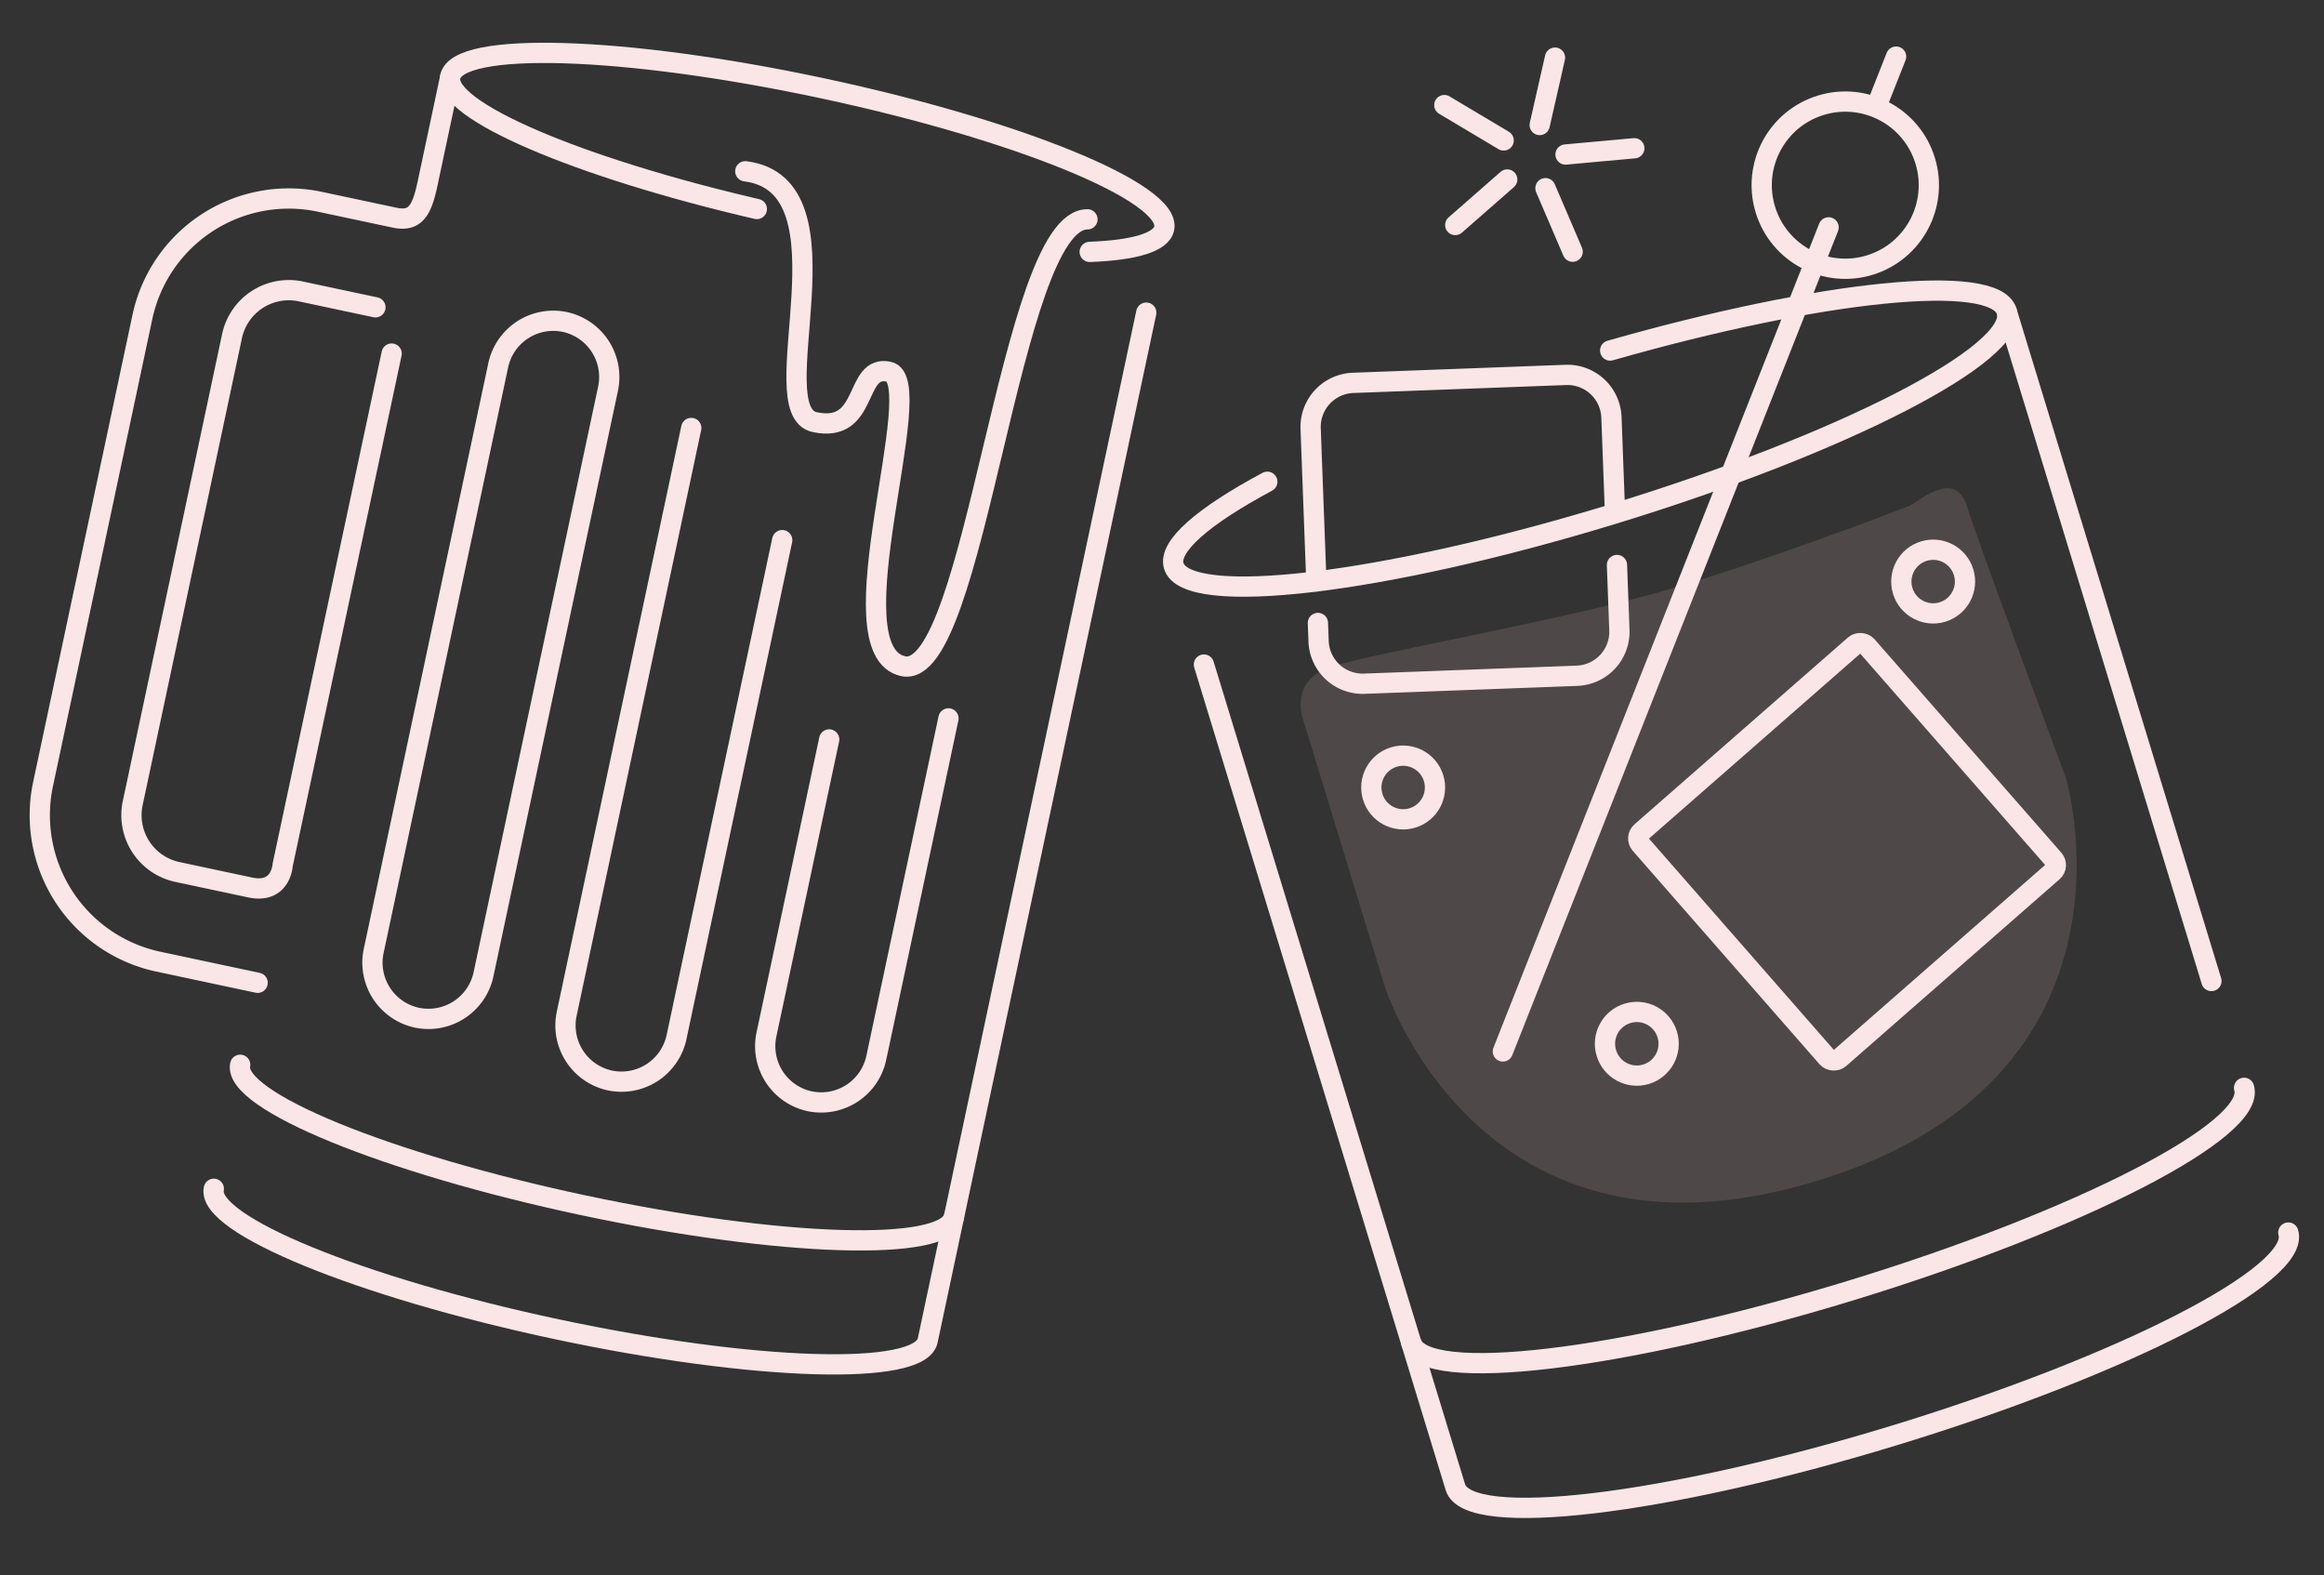
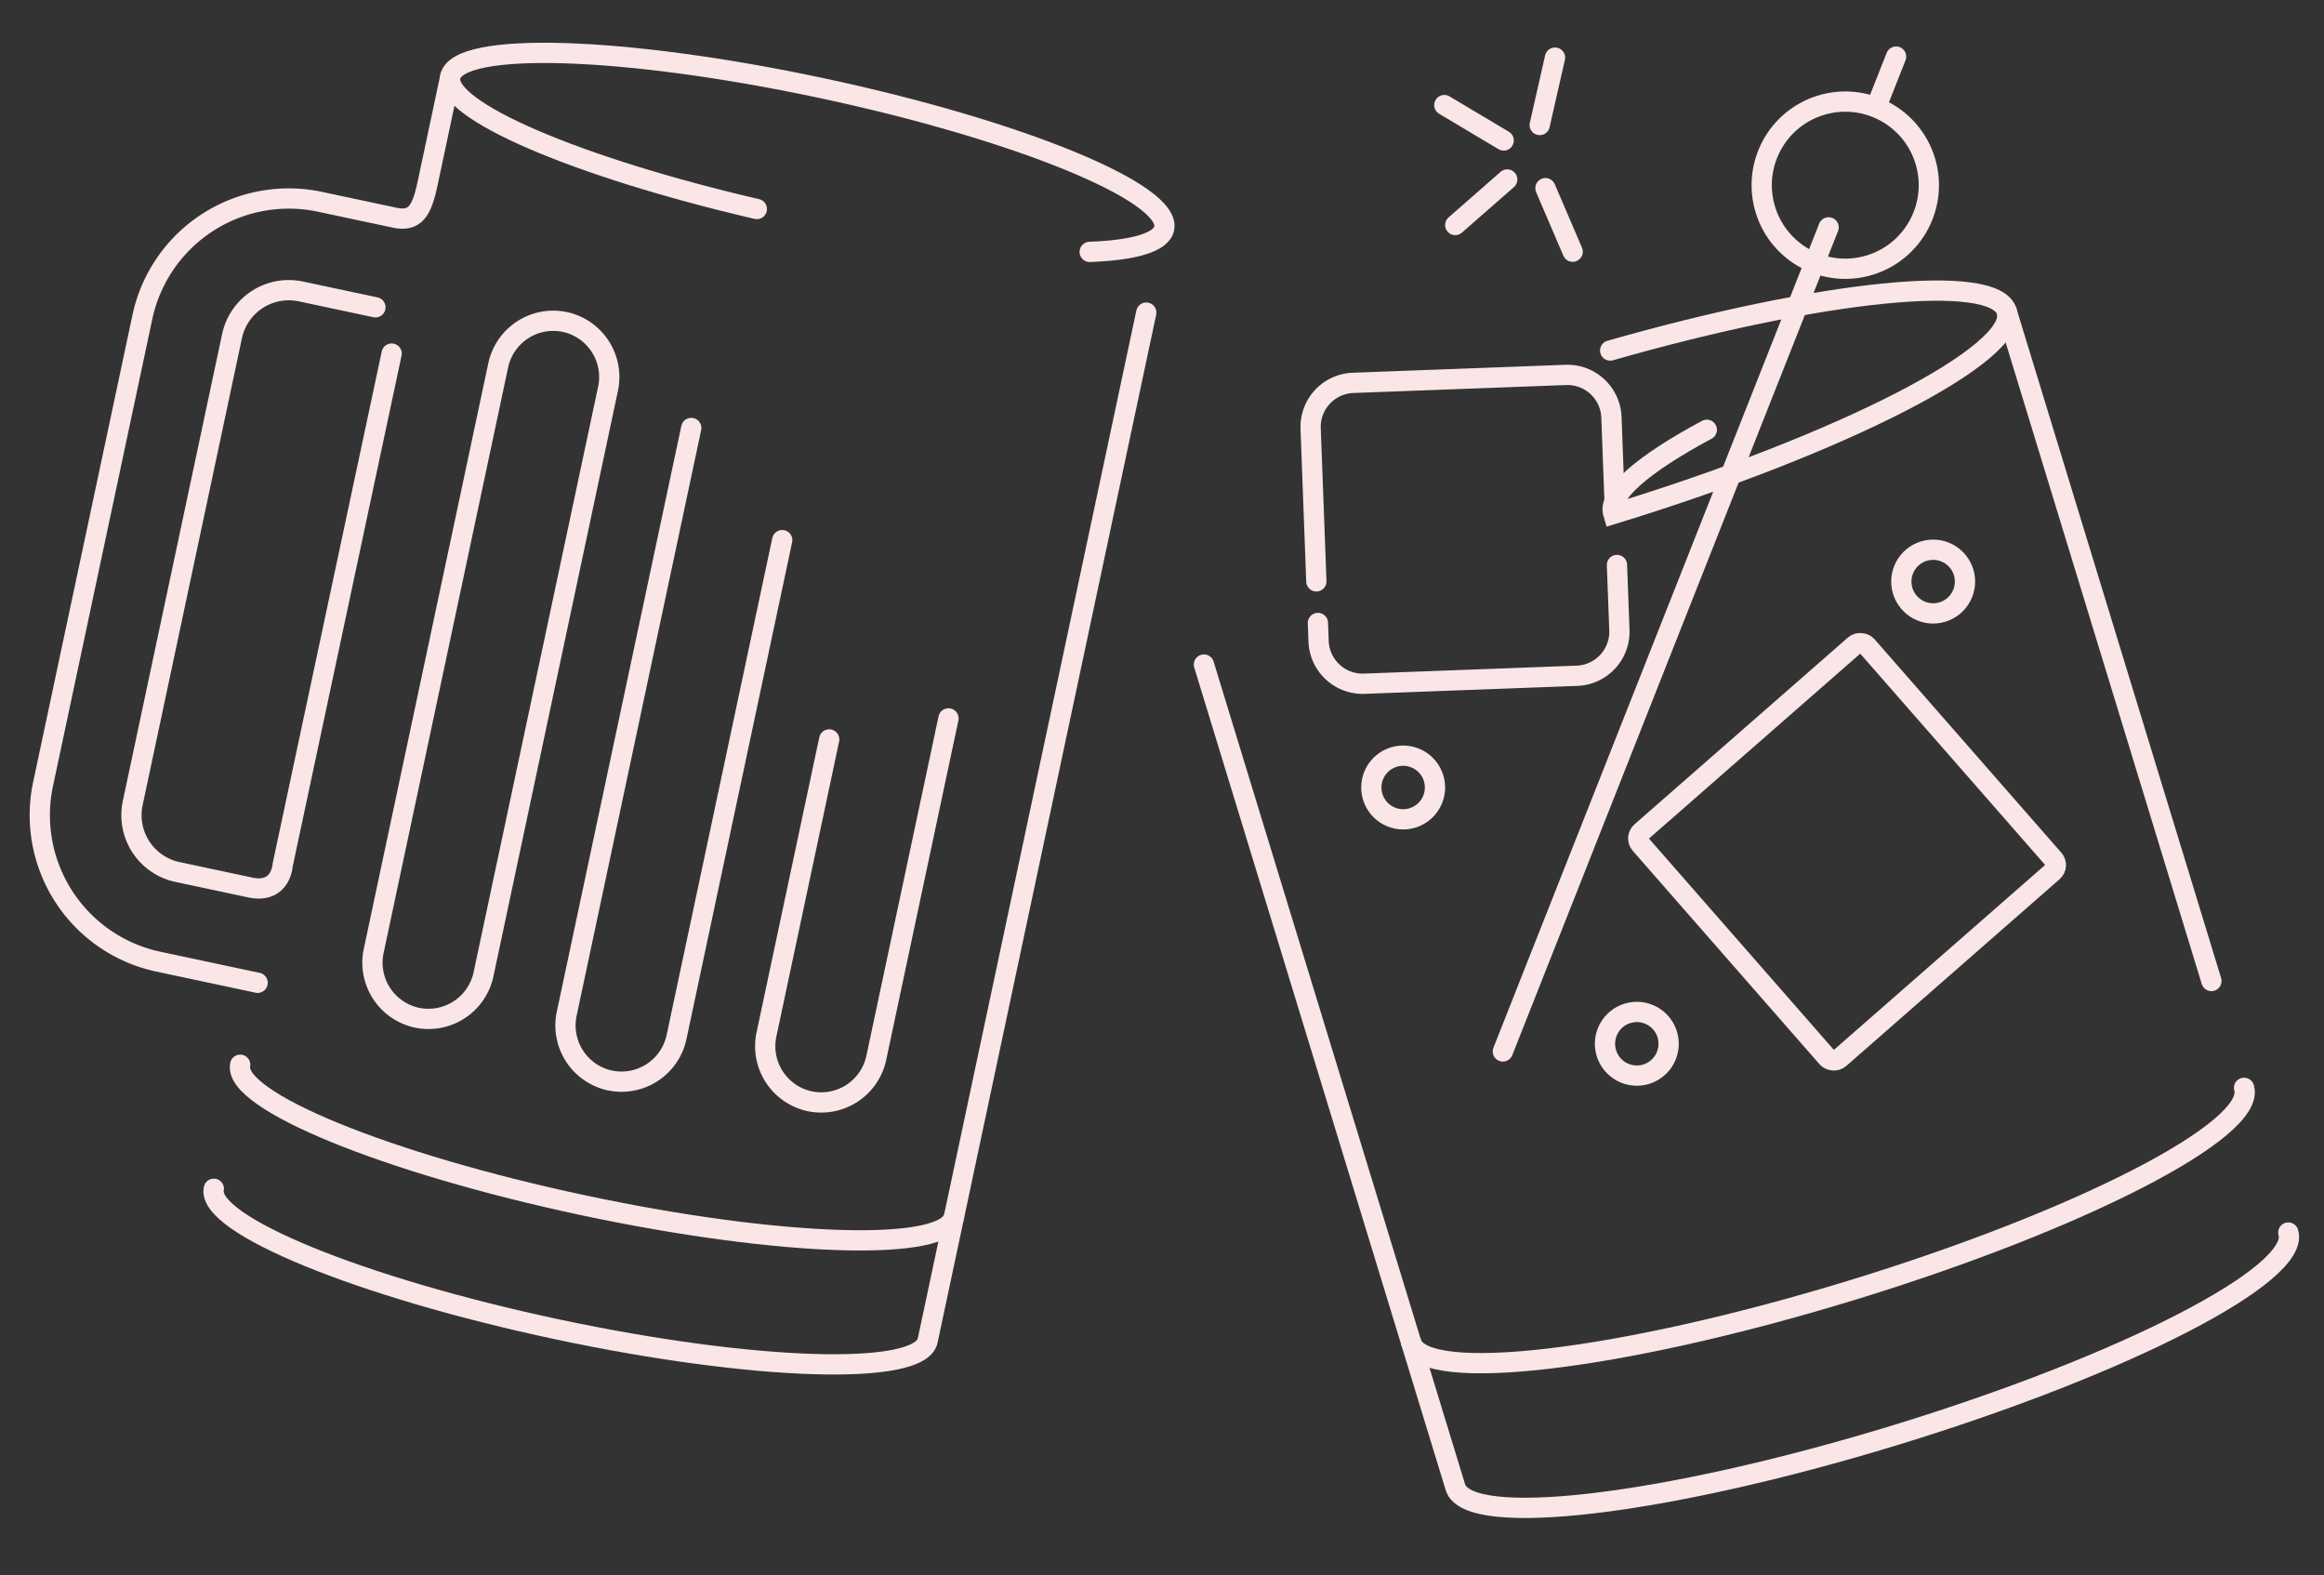
<svg xmlns="http://www.w3.org/2000/svg" width="1032.293" height="699.593" viewBox="0 0 1032.293 699.593">
  <rect x="0" y="0" width="1032.293" height="699.593" fill="#333333" stroke="none" />
  <g id="Group_40" data-name="Group 40" transform="translate(-768.721 -2664.974)">
    <g id="Group_38" data-name="Group 38" transform="matrix(0.978, 0.208, -0.208, 0.978, 865.709, 2647.11)">
      <path id="Path_17" data-name="Path 17" d="M482.057,447.795c-81.695-1.513-145.427-14-145.427-29.185,0-16.2,72.577-29.335,162.107-29.335S660.845,402.41,660.845,418.61c0,6.362-11.184,12.248-30.188,17.053" transform="translate(-225.039 -389.275)" fill="none" stroke="#fae6e6" stroke-linecap="round" stroke-miterlimit="10" stroke-width="9" />
      <path id="Path_18" data-name="Path 18" d="M336.63,871.844c0,16.2,72.577,29.335,162.107,29.335s162.107-13.135,162.107-29.335V405.032" transform="translate(-225.039 -337.484)" fill="none" stroke="#fae6e6" stroke-linecap="round" stroke-miterlimit="10" stroke-width="9" />
      <path id="Path_19" data-name="Path 19" d="M336.63,500.789c0,16.2,72.577,29.339,162.107,29.339s162.107-13.135,162.107-29.339" transform="translate(-225.039 -22.745)" fill="none" stroke="#fae6e6" stroke-linecap="round" stroke-miterlimit="10" stroke-width="9" />
      <path id="Path_20" data-name="Path 20" d="M523.851,807.718H478.693a66.509,66.509,0,0,1-66.433-66.433v-212.2a66.508,66.508,0,0,1,66.433-66.429h33.93c9.35,0,11.227-5.367,11.227-17.838V396.082" transform="translate(-412.26 -366.901)" fill="none" stroke="#fae6e6" stroke-linecap="round" stroke-miterlimit="10" stroke-width="9" />
      <path id="Path_21" data-name="Path 21" d="M471.884,421.109h-33.93a25.791,25.791,0,0,0-25.717,25.713v212.2a25.8,25.8,0,0,0,25.717,25.717H471.1c14.031,0,12.007-12.753,12.007-12.753l.1-232.27" transform="translate(-371.52 -284.642)" fill="none" stroke="#fae6e6" stroke-linecap="round" stroke-miterlimit="10" stroke-width="9" />
-       <path id="Path_22" data-name="Path 22" d="M344.6,407.587c50.028-4.223,28.46,102.576,53.363,102.576s11.485-28.756,27.5-28.756c18.974,0,.592,126.6,33.5,126.6S463.7,403.883,497.72,396.844" transform="translate(-96.089 -364.397)" fill="none" stroke="#fae6e6" stroke-linecap="round" stroke-miterlimit="10" stroke-width="9" />
      <path id="Path_23" data-name="Path 23" d="M414.487,418.513h0a25.014,25.014,0,0,0-24.941,24.941V709.5a25.014,25.014,0,0,0,24.941,24.941h0A25.014,25.014,0,0,0,439.428,709.5V443.454A25.014,25.014,0,0,0,414.487,418.513Z" transform="translate(-230.465 -293.174)" fill="none" stroke="#fae6e6" stroke-linecap="round" stroke-miterlimit="10" stroke-width="9" />
      <path id="Path_24" data-name="Path 24" d="M347.932,470.585V604.631a25.017,25.017,0,0,0,24.945,24.941h0a25.014,25.014,0,0,0,24.941-24.941V450.42" transform="translate(-10.463 -188.301)" fill="none" stroke="#fae6e6" stroke-linecap="round" stroke-miterlimit="10" stroke-width="9" />
      <path id="Path_25" data-name="Path 25" d="M368.627,426.532V692.578a25.017,25.017,0,0,0,24.945,24.941h0a25.014,25.014,0,0,0,24.941-24.941V466.85" transform="translate(-119.874 -266.817)" fill="none" stroke="#fae6e6" stroke-linecap="round" stroke-miterlimit="10" stroke-width="9" />
    </g>
    <g id="Group_39" data-name="Group 39" transform="translate(908.728 2461.826) rotate(-17)">
-       <path id="Path_26" data-name="Path 26" d="M445.166,405.479c97.484,1.8,173.535,16.7,173.535,34.82,0,19.336-86.6,35.01-193.434,35.01S231.828,459.636,231.828,440.3c0-9.1,19.193-17.392,50.663-23.618" transform="translate(0 105.843)" fill="none" stroke="#fae6e6" stroke-linecap="round" stroke-miterlimit="10" stroke-width="9" />
+       <path id="Path_26" data-name="Path 26" d="M445.166,405.479c97.484,1.8,173.535,16.7,173.535,34.82,0,19.336-86.6,35.01-193.434,35.01c0-9.1,19.193-17.392,50.663-23.618" transform="translate(0 105.843)" fill="none" stroke="#fae6e6" stroke-linecap="round" stroke-miterlimit="10" stroke-width="9" />
      <path id="Path_27" data-name="Path 27" d="M618.7,803.3c0,19.331-86.6,35-193.434,35s-193.439-15.674-193.439-35V421.236" transform="translate(0 170.69)" fill="none" stroke="#fae6e6" stroke-linecap="round" stroke-miterlimit="10" stroke-width="9" />
      <path id="Path_28" data-name="Path 28" d="M618.7,482.787c0,19.336-86.6,35.01-193.434,35.01s-193.439-15.674-193.439-35.01" transform="translate(0 423.997)" fill="none" stroke="#fae6e6" stroke-linecap="round" stroke-miterlimit="10" stroke-width="9" />
      <line id="Line_1" data-name="Line 1" y2="311.027" transform="translate(618.703 546.145)" fill="none" stroke="#fae6e6" stroke-linecap="round" stroke-miterlimit="10" stroke-width="9" />
-       <path id="Path_29" data-name="Path 29" d="M524.222,431.455c9.336-2.691,24.145-8.077,24.145,8.082S555.1,567.392,555.1,567.392s-.9,138.74-157.979,138.74S238.685,567.259,238.685,567.259V443.574s-1.345-19.014,19.525-18.932,97.617,9.51,144.74,10.855S524.222,431.455,524.222,431.455Z" transform="translate(28.148 184.703)" fill="#ffcacd" opacity="0.14" />
      <line id="Line_2" data-name="Line 2" y1="17.449" x2="13.914" transform="translate(590.875 423.619)" fill="none" stroke="#fae6e6" stroke-linecap="round" stroke-miterlimit="10" stroke-width="9" />
      <line id="Line_3" data-name="Line 3" y1="307.695" x2="245.373" transform="translate(308.573 487.376)" fill="none" stroke="#fae6e6" stroke-linecap="round" stroke-miterlimit="10" stroke-width="9" />
      <circle id="Ellipse_1" data-name="Ellipse 1" cx="37.117" cy="37.117" r="37.117" transform="translate(529.389 434.508)" fill="none" stroke="#fae6e6" stroke-linecap="round" stroke-miterlimit="10" stroke-width="9" />
      <circle id="Ellipse_2" data-name="Ellipse 2" cx="14.138" cy="14.138" r="14.138" transform="translate(286.357 655.88)" fill="none" stroke="#fae6e6" stroke-linecap="round" stroke-miterlimit="10" stroke-width="9" />
      <circle id="Ellipse_3" data-name="Ellipse 3" cx="14.138" cy="14.138" r="14.138" transform="translate(538.231 637.254)" fill="none" stroke="#fae6e6" stroke-linecap="round" stroke-miterlimit="10" stroke-width="9" />
      <circle id="Ellipse_4" data-name="Ellipse 4" cx="14.138" cy="14.138" r="14.138" transform="translate(352.332 795.071)" fill="none" stroke="#fae6e6" stroke-linecap="round" stroke-miterlimit="10" stroke-width="9" />
      <path id="Path_30" data-name="Path 30" d="M379.119,434.895,371.7,462.846a19.572,19.572,0,0,1-23.94,13.9L256.369,452.5a19.572,19.572,0,0,1-13.9-23.94l2.092-7.878" transform="translate(41.084 168.398)" fill="none" stroke="#fae6e6" stroke-linecap="round" stroke-miterlimit="10" stroke-width="9" />
      <path id="Path_31" data-name="Path 31" d="M243.276,481.691l17.413-65.626a19.576,19.576,0,0,1,23.94-13.9l91.392,24.247a19.572,19.572,0,0,1,13.9,23.94l-10.328,38.933" transform="translate(47.113 89.497)" fill="none" stroke="#fae6e6" stroke-linecap="round" stroke-miterlimit="10" stroke-width="9" />
      <rect id="Rectangle_10" data-name="Rectangle 10" width="133.703" height="133.703" rx="3.827" transform="translate(392.329 721.38) rotate(-24.193)" fill="none" stroke="#fae6e6" stroke-linecap="round" stroke-miterlimit="10" stroke-width="9" />
      <line id="Line_4" data-name="Line 4" y1="26.63" x2="15.251" transform="translate(444.516 379.76)" fill="none" stroke="#fae6e6" stroke-linecap="round" stroke-miterlimit="10" stroke-width="9" />
      <line id="Line_5" data-name="Line 5" x1="20.614" y1="22.733" transform="translate(406.593 385.537)" fill="none" stroke="#fae6e6" stroke-linecap="round" stroke-miterlimit="10" stroke-width="9" />
      <line id="Line_6" data-name="Line 6" x1="27.991" y2="12.58" transform="translate(395.656 425.314)" fill="none" stroke="#fae6e6" stroke-linecap="round" stroke-miterlimit="10" stroke-width="9" />
      <line id="Line_7" data-name="Line 7" x2="3.315" y2="30.508" transform="translate(438.755 433.966)" fill="none" stroke="#fae6e6" stroke-linecap="round" stroke-miterlimit="10" stroke-width="9" />
-       <line id="Line_8" data-name="Line 8" x2="30.039" y2="6.275" transform="translate(451.653 422.271)" fill="none" stroke="#fae6e6" stroke-linecap="round" stroke-miterlimit="10" stroke-width="9" />
    </g>
  </g>
</svg>